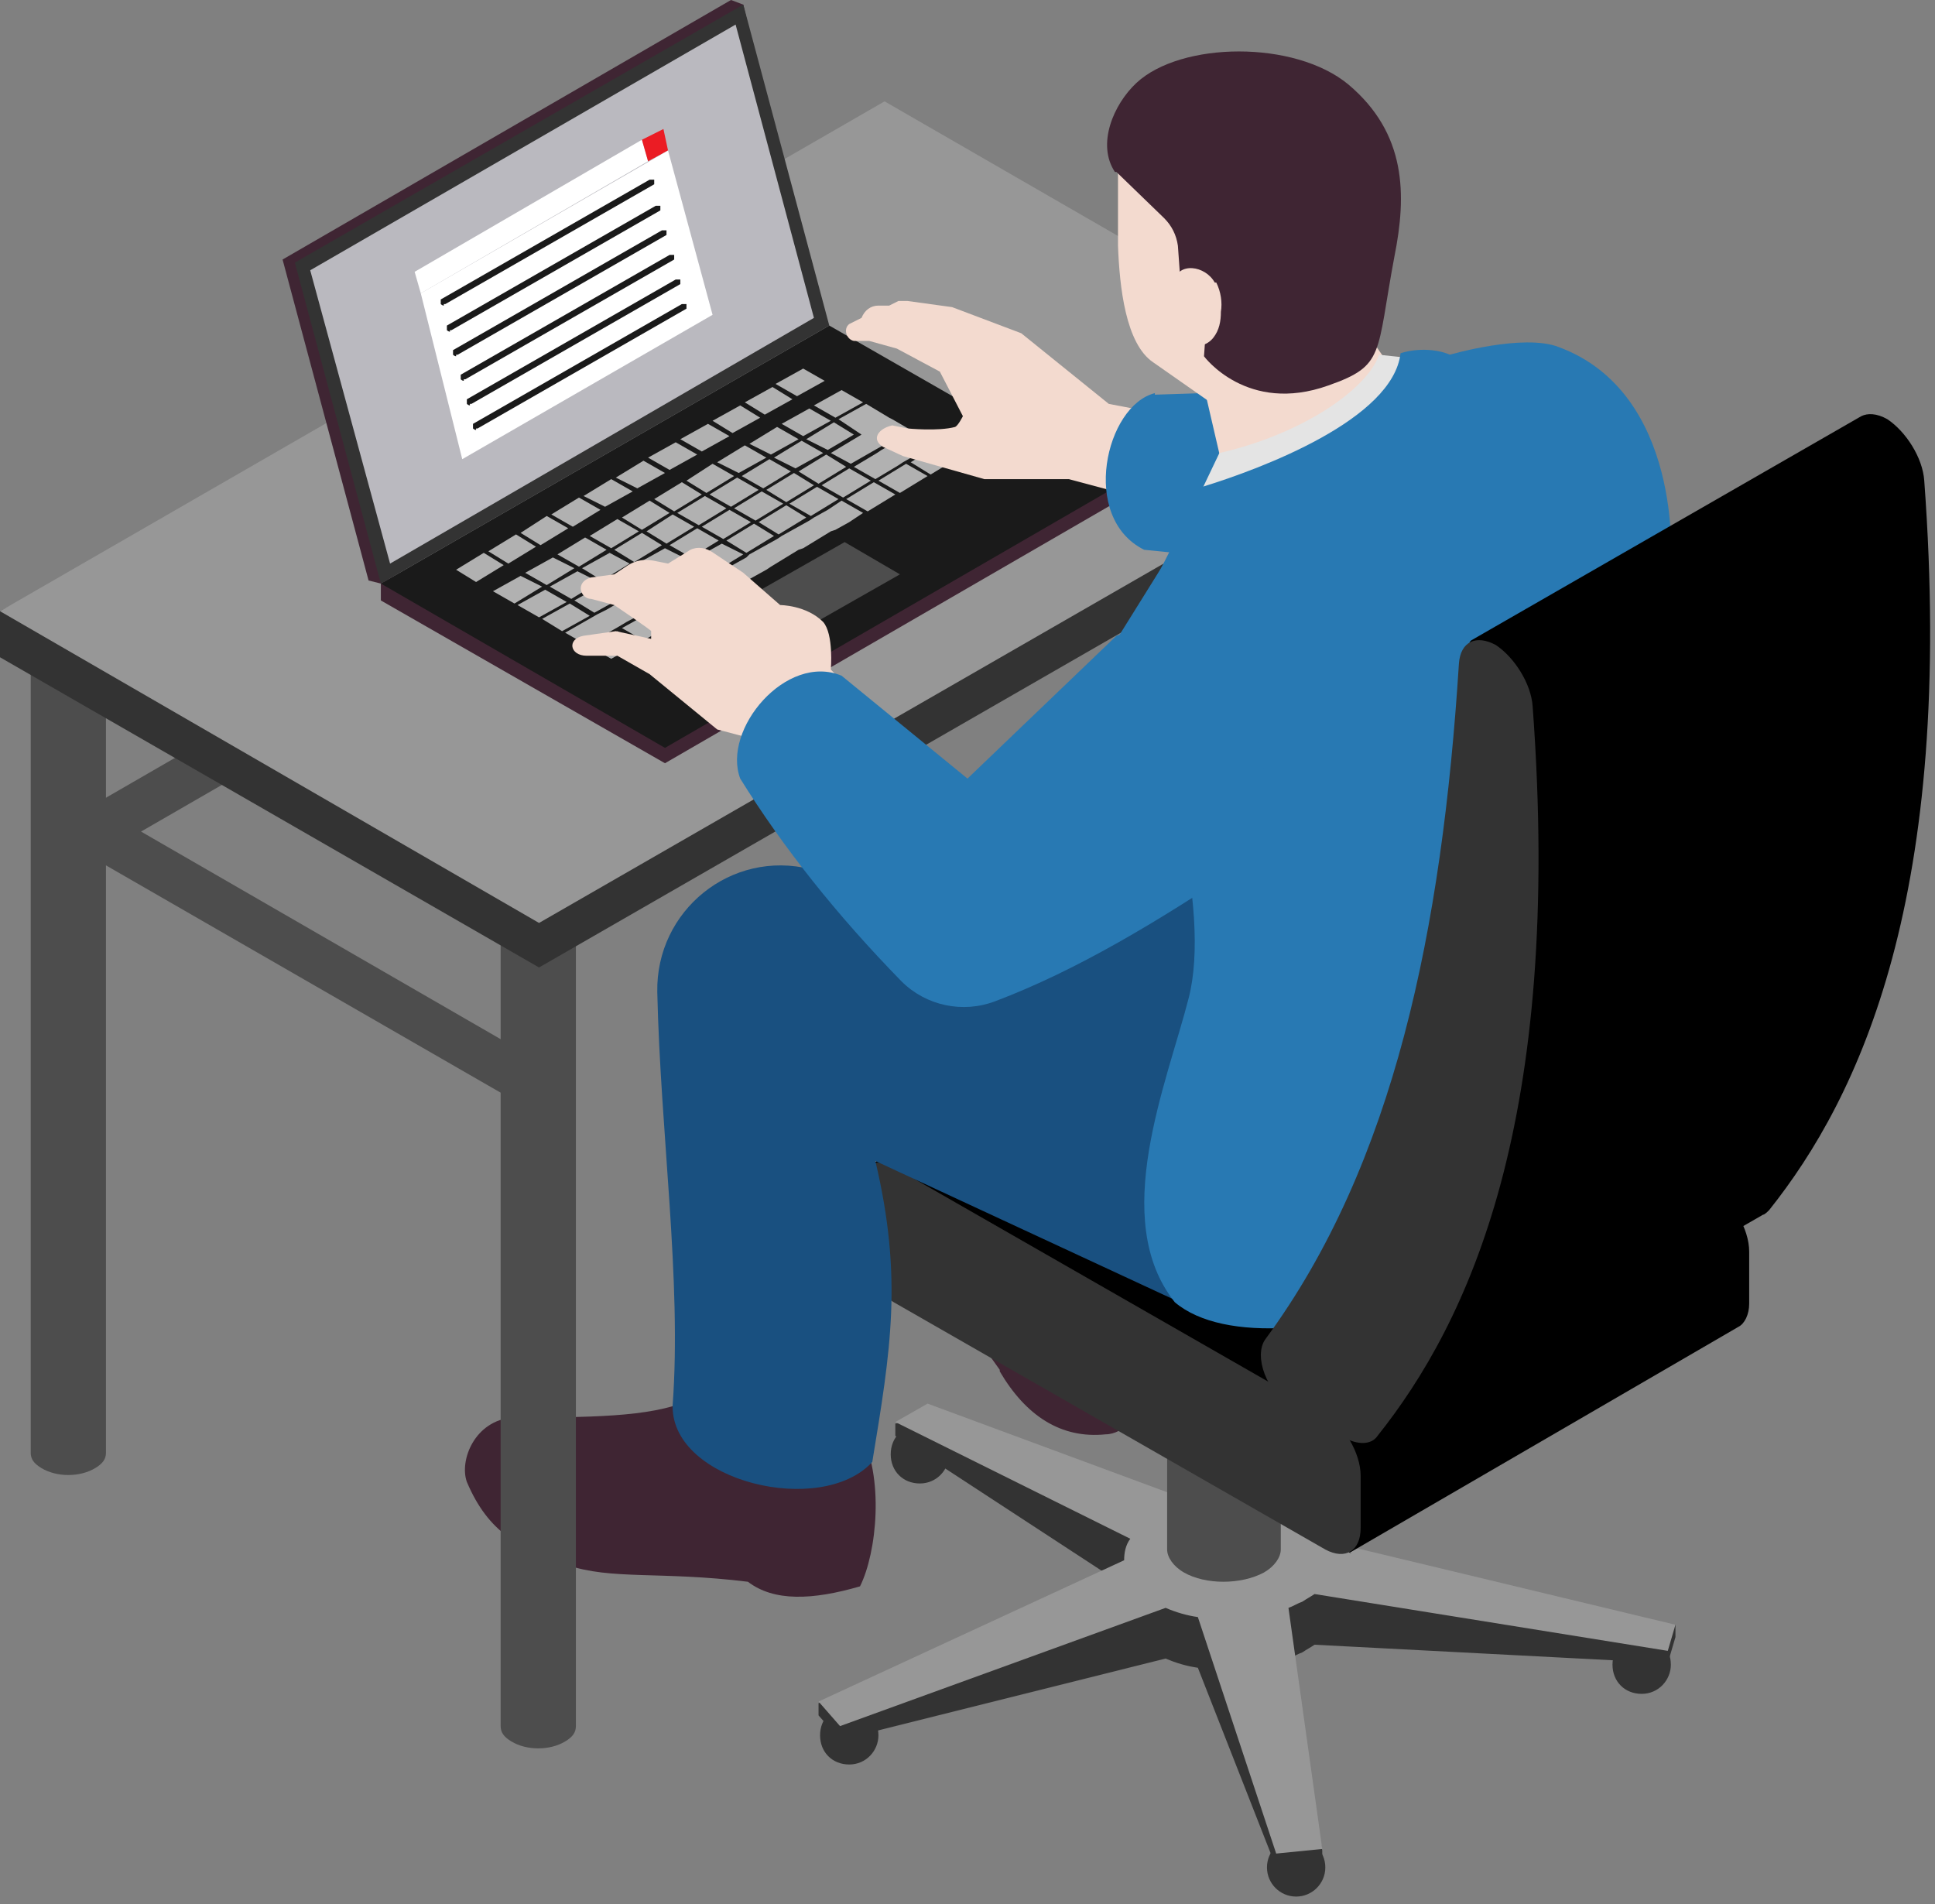
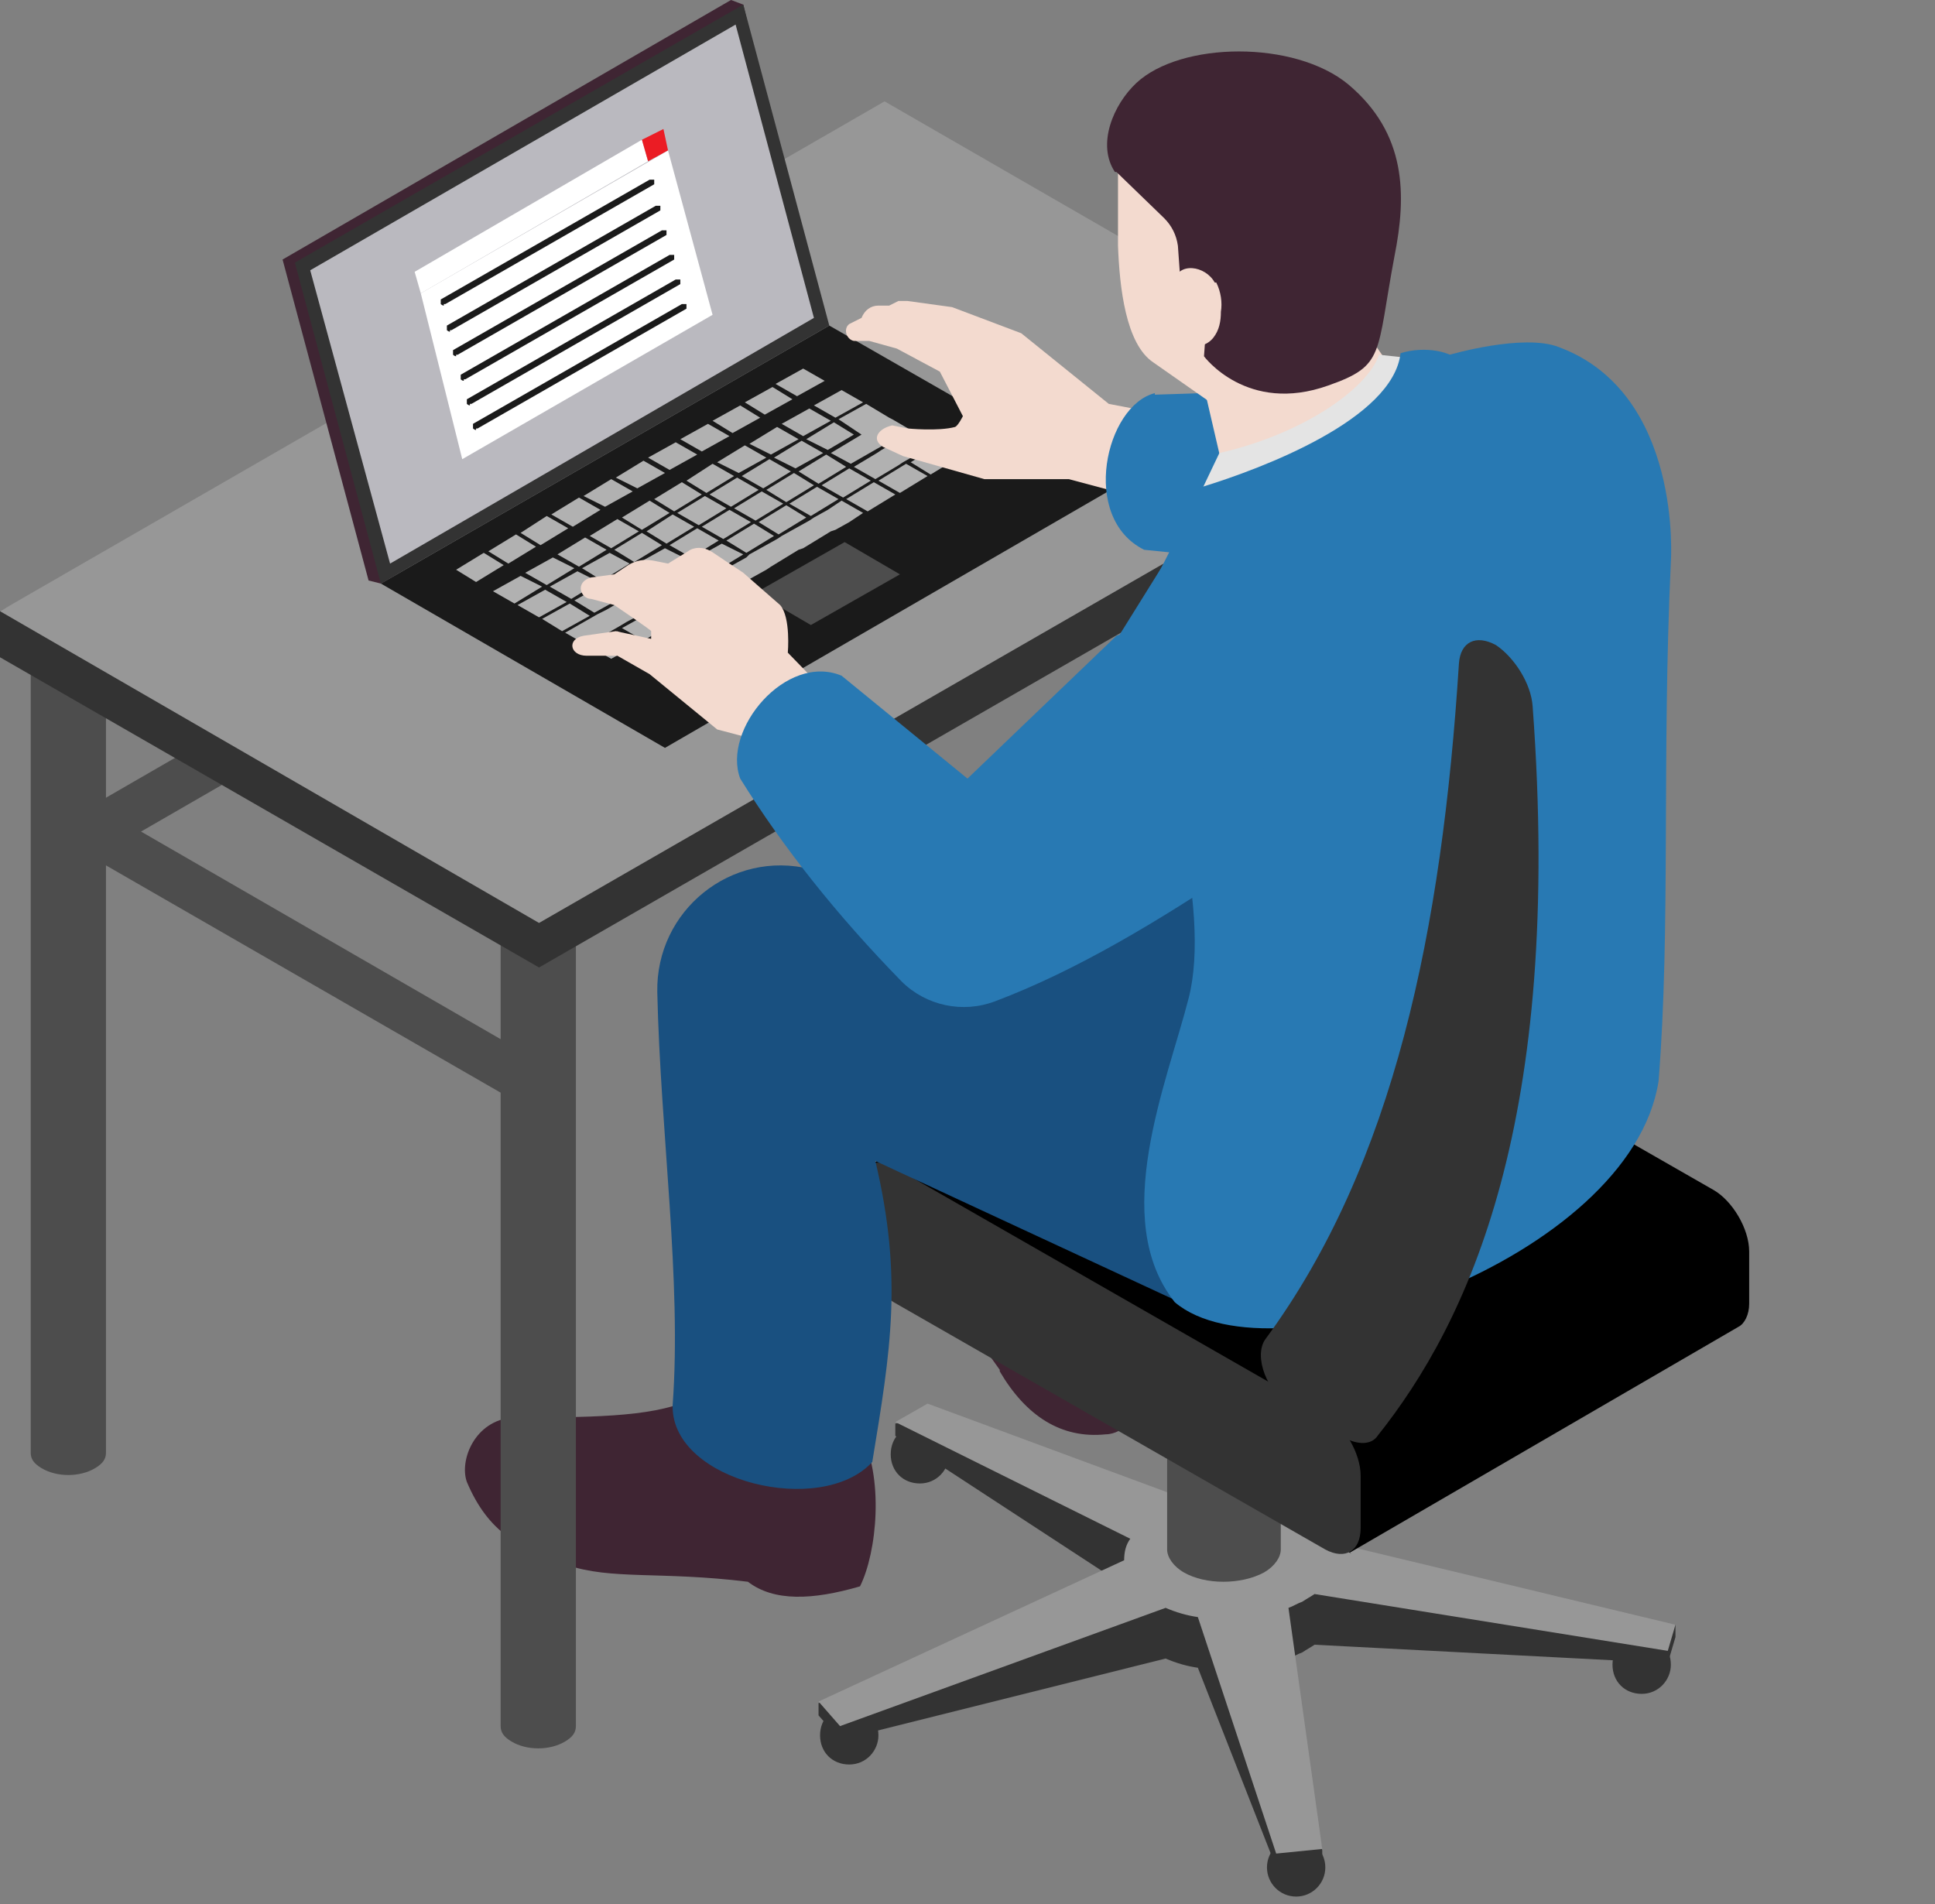
<svg xmlns="http://www.w3.org/2000/svg" width="126" height="124" version="1.1" viewBox="0 0 126 124">
  <rect x="0" y="0" width="126" height="124" fill="#808080" stroke="none" />
  <defs>
    <style>
      .cls-1 {
        fill: #f3dacf;
      }

      .cls-2 {
        fill: #e4e4e4;
      }

      .cls-3 {
        fill: #979797;
      }

      .cls-4 {
        fill: #195080;
      }

      .cls-5 {
        fill: #4d4d4d;
      }

      .cls-6 {
        fill: #b1b1b1;
      }

      .cls-7 {
        fill: #fff;
      }

      .cls-8 {
        fill: #2879b3;
      }

      .cls-9 {
        fill: #eb1c24;
      }

      .cls-10 {
        fill: #bab9bf;
      }

      .cls-11 {
        fill: #3f2533;
      }

      .cls-12 {
        fill: #333;
      }

      .cls-13 {
        fill: #1a1a1a;
      }
    </style>
  </defs>
  <g>
    <g id="_レイヤー_1" data-name="レイヤー_1">
      <g>
        <path class="cls-5" d="M4.6,53.8c0,.7.5,1.5,1.1,1.9.3.2.6.2.8,0l29.1-16.8c.2-.1.3-.4.3-.7,0-.7-.5-1.5-1.1-1.9-.3-.2-.6-.2-.8,0L4.9,53.1c-.2.1-.3.4-.3.7Z" />
        <path class="cls-11" d="M56,93.2c1.6,3,1.1,7.9,0,10.1-3.1.9-5.6,1-7.3-.3-5.7-.7-8.9-.1-11.8-1.1-3.1-1.1-5.1-2.1-6.5-5.4-.5-1.4.5-4,3-4.2,4.7,0,9,0,11.4-1.1l4.5-7.1,7,6.2-.3,2.9Z" />
        <g>
          <path class="cls-5" d="M36.8,57.4c-1-.6-2.5-.6-3.5,0-.5.3-.7.6-.7,1v54c0,.4.2.7.7,1,1,.6,2.5.6,3.5,0,.5-.3.7-.6.7-1v-54c0-.4-.2-.7-.7-1Z" />
          <path class="cls-5" d="M90.3,26.3c-1-.6-2.5-.6-3.5,0-.5.3-.7.6-.7,1v54c0,.4.2.7.7,1,1,.6,2.5.6,3.5,0,.5-.3.7-.6.7-1V27.3c0-.4-.2-.7-.7-1Z" />
          <path class="cls-5" d="M6.2,39.6c-1-.6-2.5-.6-3.5,0-.5.3-.7.6-.7,1v54c0,.4.2.7.7,1,1,.6,2.5.6,3.5,0,.5-.3.7-.6.7-1v-54c0-.4-.2-.7-.7-1Z" />
          <path class="cls-5" d="M59.3,8.5c-1-.6-2.5-.6-3.5,0-.5.3-.7.6-.7,1v54c0,.4.2.7.7,1,1,.6,2.5.6,3.5,0,.5-.3.7-.6.7-1V9.5c0-.4-.2-.7-.7-1Z" />
          <polygon class="cls-12" points="92.8 29.8 35.1 63 0 42.8 0 39.8 57.6 9.5 92.8 26.9 92.8 29.8" />
          <polygon class="cls-3" points="92.8 26.9 35.1 60.1 0 39.8 57.6 6.6 92.8 26.9" />
        </g>
        <g>
          <path class="cls-12" d="M57.2,113c0,1-.8,1.9-1.9,1.9s-1.9-.8-1.9-1.9.8-1.9,1.9-1.9,1.9.8,1.9,1.9Z" />
          <circle class="cls-12" cx="84.4" cy="121.6" r="1.9" />
          <path class="cls-12" d="M108.8,108.4c0,1-.8,1.9-1.9,1.9s-1.9-.8-1.9-1.9.8-1.9,1.9-1.9,1.9.8,1.9,1.9Z" />
          <path class="cls-12" d="M94.8,91.2c0,1-.8,1.9-1.9,1.9s-1.9-.8-1.9-1.9.8-1.9,1.9-1.9,1.9.8,1.9,1.9Z" />
          <path class="cls-12" d="M61.8,94.7c0,1-.8,1.9-1.9,1.9s-1.9-.8-1.9-1.9.8-1.9,1.9-1.9,1.9.8,1.9,1.9Z" />
          <g>
            <path class="cls-12" d="M85.4,102.4l9.2-12.2v-.8s-2.7,0-2.7,0l-11.8,11.5c-.8,0-1.6,0-2.4.2l-17.3-8.8-2.1.4v.8l15.3,10c-.3.4-.4.9-.4,1.4l-19.9,6v.8l1.4,1.6,21.2-5.3c.7.3,1.4.5,2.1.6l5.1,13,3-.3v-.8l-2.2-12.5c.3-.1.6-.3.9-.4.3-.2.5-.3.8-.5l23,1.2.5-1.7v-.8l-22.5-2.1c-.2-.4-.6-.9-1.1-1.2Z" />
            <path class="cls-3" d="M85.4,99.2l9.2-9.8-2.7-.8-11.8,9c-.8,0-1.6,0-2.4.2l-17.3-6.4-2.1,1.2,15.3,7.6c-.3.4-.4.9-.4,1.4l-19.9,9.2,1.4,1.6,21.2-7.7c.7.3,1.4.5,2.1.6l5.1,15.4,3-.3-2.2-15.7c.3-.1.6-.3.9-.4.3-.2.5-.3.8-.5l23,3.7.5-1.7-22.5-5.4c-.2-.4-.6-.9-1.1-1.2Z" />
          </g>
          <g>
            <path class="cls-5" d="M82.9,83.7c-.2-.2-.4-.3-.6-.5-1.4-.8-3.7-.8-5.2,0-.2.1-.4.3-.6.5h-.5s0,17.2,0,17.2c0,.5.4,1.1,1.1,1.5,1.4.8,3.7.8,5.2,0,.7-.4,1.1-1,1.1-1.5v-17.2s-.5,0-.5,0Z" />
            <path class="cls-5" d="M82.3,82.2c1.4.8,1.4,2.2,0,3-1.4.8-3.7.8-5.2,0-1.4-.8-1.4-2.2,0-3,1.4-.8,3.7-.8,5.2,0Z" />
            <path class="cls-3" d="M84.4,71.6c-.5-.5-1.3-1-2.5-1.3-1.4-.4-3-.4-4.4,0-1.1.3-1.9.8-2.5,1.3h-.7v13.1c0,1.1,1,2.2,3,2.8,1.5.5,3.2.5,4.7,0,2-.6,3-1.7,3-2.8v-13.1h-.7Z" />
            <path class="cls-5" d="M82.1,68.8c4,1.2,4,4.4,0,5.6-1.5.5-3.2.5-4.7,0-4-1.2-4-4.4,0-5.6,1.5-.5,3.2-.5,4.7,0Z" />
          </g>
        </g>
        <path class="cls-11" d="M63.4,75.4c-4.1.9-4.8,4.1-3.2,6.9,0,0,.1.2.2.3l4.7,6.6s0,0,0,.1c1.7,2.9,4,4.4,6.9,4.1.3,0,.6-.1.8-.2,2.5-1.2,2.8-3,2.1-5.1v-4c0,0-1.2.3-1.2.2l-1.4-7.6c-.2-1.2-1.3-2-2.5-1.9l-6,.5c-.1,0-.2,0-.3,0Z" />
        <path class="cls-4" d="M89.7,72.8v-20.8l-16.7-4c-5.2-1.3-10.1,2.7-10,8,.2,9.1,1.6,18.8,1,26.9,0,4.9,8.6,6.4,11.9,2.9,1.2-7.3,3.1-11.2,1.3-18.8l12.5,5.8Z" />
        <g>
          <path d="M87.9,101.1l25.3-14.7c.4-.2.7-.8.7-1.5v-3.4c0-1.5-1.1-3.3-2.3-4l-28.1-16.1c-.6-.4-1.2-.4-1.6-.2l-25.3,14.7,31.4,25.3Z" />
          <path class="cls-12" d="M58.2,84.8l28.1,16.1c1.3.7,2.3.1,2.3-1.4v-3.4c0-1.5-1.1-3.3-2.3-4l-28.1-16.1c-1.3-.7-2.3-.1-2.3,1.4v3.4c0,1.5,1.1,3.3,2.3,4Z" />
        </g>
        <g>
          <g>
-             <polygon class="cls-11" points="72.5 32.8 43.3 49.7 24.8 39.1 24.8 38 54 22.2 72.5 31.8 72.5 32.8" />
            <g>
              <polygon class="cls-13" points="72.5 31.8 43.3 48.7 24.8 38 54 21.2 72.5 31.8" />
              <g>
                <polygon class="cls-6" points="29.7 37.1 31.5 36 32.8 36.8 31 37.9 29.7 37.1" />
                <polygon class="cls-6" points="31.8 35.9 33.6 34.8 34.9 35.6 33.1 36.7 31.8 35.9" />
                <polygon class="cls-6" points="33.9 34.7 35.6 33.6 37 34.4 35.2 35.5 33.9 34.7" />
                <polygon class="cls-6" points="35.9 33.5 37.7 32.4 39.1 33.2 37.3 34.3 35.9 33.5" />
                <polygon class="cls-6" points="38 32.3 39.8 31.2 41.2 32 39.4 33 38 32.3" />
                <polygon class="cls-6" points="40.1 31.1 41.9 30 43.3 30.8 41.5 31.8 40.1 31.1" />
                <polygon class="cls-6" points="42.2 29.8 44 28.8 45.4 29.6 43.6 30.6 42.2 29.8" />
                <polygon class="cls-6" points="44.3 28.6 46.1 27.6 47.5 28.4 45.7 29.4 44.3 28.6" />
                <polygon class="cls-6" points="46.4 27.4 48.2 26.4 49.5 27.2 47.7 28.2 46.4 27.4" />
                <polygon class="cls-6" points="48.5 26.2 50.3 25.2 51.6 26 49.8 27 48.5 26.2" />
                <polygon class="cls-6" points="50.5 25 52.3 24 53.7 24.8 51.9 25.8 50.5 25" />
                <polygon class="cls-6" points="32.1 38.5 33.9 37.5 35.3 38.2 33.5 39.3 32.1 38.5" />
                <polygon class="cls-6" points="34.2 37.3 36 36.3 37.4 37 35.6 38.1 34.2 37.3" />
                <polygon class="cls-6" points="36.3 36.1 38.1 35 39.5 35.8 37.7 36.9 36.3 36.1" />
                <polygon class="cls-6" points="38.4 34.9 40.2 33.8 41.6 34.6 39.8 35.7 38.4 34.9" />
                <polygon class="cls-6" points="40.5 33.7 42.3 32.6 43.6 33.4 41.8 34.5 40.5 33.7" />
                <polygon class="cls-6" points="42.6 32.5 44.4 31.4 45.7 32.2 43.9 33.3 42.6 32.5" />
                <polygon class="cls-6" points="44.7 31.3 46.4 30.2 47.8 31 46 32.1 44.7 31.3" />
                <polygon class="cls-6" points="46.7 30.1 48.5 29 49.9 29.8 48.1 30.8 46.7 30.1" />
                <polygon class="cls-6" points="48.8 28.9 50.6 27.8 52 28.6 50.2 29.6 48.8 28.9" />
                <polygon class="cls-6" points="50.9 27.6 52.7 26.6 54.1 27.4 52.3 28.4 50.9 27.6" />
                <polygon class="cls-6" points="53 26.4 54.8 25.4 56.2 26.2 54.4 27.2 53 26.4" />
                <polygon class="cls-6" points="33.7 39.4 35.5 38.4 36.9 39.2 35.1 40.2 33.7 39.4" />
                <polygon class="cls-6" points="35.8 38.2 37.6 37.2 39 37.9 37.2 39 35.8 38.2" />
                <polygon class="cls-6" points="37.9 37 39.7 36 41 36.7 39.2 37.8 37.9 37" />
                <polygon class="cls-6" points="40 35.8 41.8 34.7 43.1 35.5 41.3 36.6 40 35.8" />
                <polygon class="cls-6" points="42.1 34.6 43.8 33.5 45.2 34.3 43.4 35.4 42.1 34.6" />
                <polygon class="cls-6" points="44.1 33.4 45.9 32.3 47.3 33.1 45.5 34.2 44.1 33.4" />
                <polygon class="cls-6" points="46.2 32.2 48 31.1 49.4 31.9 47.6 33 46.2 32.2" />
                <polygon class="cls-6" points="48.3 31 50.1 29.9 51.5 30.7 49.7 31.8 48.3 31" />
                <polygon class="cls-6" points="50.4 29.8 52.2 28.7 53.6 29.5 51.8 30.5 50.4 29.8" />
                <polygon class="cls-6" points="52.5 28.6 54.3 27.5 55.6 28.3 53.9 29.3 52.5 28.6" />
                <polygon class="cls-6" points="35.3 40.3 37.1 39.3 38.4 40.1 36.6 41.1 35.3 40.3" />
                <polygon class="cls-6" points="37.4 39.1 39.2 38.1 40.5 38.9 38.7 39.9 37.4 39.1" />
                <polygon class="cls-6" points="39.4 37.9 41.2 36.9 42.6 37.6 40.8 38.7 39.4 37.9" />
                <polygon class="cls-6" points="41.5 36.7 43.3 35.7 44.7 36.4 42.9 37.5 41.5 36.7" />
                <polygon class="cls-6" points="43.6 35.5 45.4 34.4 46.8 35.2 45 36.3 43.6 35.5" />
                <polygon class="cls-6" points="45.7 34.3 47.5 33.2 48.9 34 47.1 35.1 45.7 34.3" />
                <polygon class="cls-6" points="47.8 33.1 49.6 32 51 32.8 49.2 33.9 47.8 33.1" />
                <polygon class="cls-6" points="49.9 31.9 51.7 30.8 53 31.6 51.2 32.7 49.9 31.9" />
                <polygon class="cls-6" points="52 30.7 53.8 29.6 55.1 30.4 53.3 31.5 52 30.7" />
                <polygon class="cls-6" points="54.6 27.3 56.1 28.3 54.1 29.5 55.4 30.2 57.5 29 58 28.7 59.3 28 58.1 27.3 57.9 27.2 56.4 26.3 54.6 27.3" />
                <polygon class="cls-6" points="39.5 39.7 38.9 40 36.8 41.2 38.2 42 40.3 40.8 40.8 40.5 42.1 39.8 40.7 39 39.5 39.7" />
                <polygon class="cls-6" points="41 38.8 42.8 37.8 44.2 38.6 42.4 39.6 41 38.8" />
                <polygon class="cls-6" points="43.1 37.6 44.9 36.6 46.3 37.3 44.5 38.4 43.1 37.6" />
                <polygon class="cls-6" points="45.2 36.4 47 35.4 48.4 36.1 46.6 37.2 45.2 36.4" />
                <polygon class="cls-6" points="47.3 35.2 49.1 34.1 50.4 34.9 48.6 36 47.3 35.2" />
                <polygon class="cls-6" points="49.4 34 51.2 32.9 52.5 33.7 50.7 34.8 49.4 34" />
                <polygon class="cls-6" points="51.4 32.8 53.2 31.7 54.6 32.5 52.8 33.6 51.4 32.8" />
                <polygon class="cls-6" points="53.5 31.6 55.3 30.5 56.7 31.3 54.9 32.4 53.5 31.6" />
                <polygon class="cls-6" points="57.4 29.3 57.1 29.5 55.6 30.4 57 31.2 58.5 30.3 58.8 30.1 60.9 28.9 59.5 28.1 57.4 29.3" />
                <polygon class="cls-6" points="38.4 42.1 40.2 41.1 41.6 41.9 39.8 42.9 38.4 42.1" />
                <polygon class="cls-6" points="40.5 40.9 42.3 39.9 43.7 40.7 41.9 41.7 40.5 40.9" />
                <polygon class="cls-6" points="42.6 39.7 44.4 38.7 45.7 39.5 44 40.5 42.6 39.7" />
                <polygon class="cls-6" points="53.9 33.2 53 33.7 52.7 33.9 50.9 34.9 50.6 35.1 48.8 36.1 48.6 36.3 46.8 37.3 44.7 38.5 46 39.3 48.1 38.1 49.9 37.1 50.2 36.9 52 35.8 52.3 35.7 54.1 34.6 54.4 34.5 55.3 34 56.2 33.4 54.8 32.6 53.9 33.2" />
                <polygon class="cls-6" points="55.1 32.5 56.9 31.4 58.3 32.2 56.5 33.3 55.1 32.5" />
                <polygon class="cls-6" points="57.2 31.3 59 30.2 60.4 31 58.6 32.1 57.2 31.3" />
                <polygon class="cls-6" points="59.3 30.1 61.1 29 62.4 29.8 60.6 30.9 59.3 30.1" />
              </g>
              <polygon class="cls-5" points="58.6 37.4 52.8 40.7 49.2 38.6 55 35.3 58.6 37.4" />
            </g>
            <g>
              <polygon class="cls-11" points="53.2 20.9 24.8 38 24 37.8 18.4 16.9 47.6 0 48.4 .3 53.2 20.9" />
              <polygon class="cls-12" points="54 21.2 24.8 38 19.2 17.1 48.4 .3 54 21.2" />
              <polygon class="cls-10" points="20.2 17.6 47.9 1.6 53 20.7 25.4 36.7 20.2 17.6" />
              <polygon class="cls-7" points="27 17.7 27.4 19.1 42.2 10.5 41.8 9.1 27 17.7" />
              <polygon class="cls-9" points="43.2 8.4 41.8 9.1 42.2 10.5 43.5 9.8 43.2 8.4" />
              <polygon class="cls-7" points="46.4 20.5 43.5 9.8 27.4 19.1 30.1 29.9 46.4 20.5" />
            </g>
          </g>
          <g>
            <path class="cls-13" d="M31,28c0,0-.1,0-.2-.1,0-.1,0-.2,0-.3l13.6-7.8c.1,0,.2,0,.3,0,0,.1,0,.2,0,.3l-13.6,7.8s0,0-.1,0Z" />
            <path class="cls-13" d="M30.6,26.4c0,0-.1,0-.2-.1,0-.1,0-.2,0-.3l13.6-7.8c.1,0,.2,0,.3,0,0,.1,0,.2,0,.3l-13.6,7.8s0,0-.1,0Z" />
            <path class="cls-13" d="M30.2,24.8c0,0-.1,0-.2-.1,0-.1,0-.2,0-.3l13.6-7.8c.1,0,.2,0,.3,0,0,.1,0,.2,0,.3l-13.6,7.8s0,0-.1,0Z" />
            <path class="cls-13" d="M29.7,23.2c0,0-.1,0-.2-.1,0-.1,0-.2,0-.3l13.6-7.8c.1,0,.2,0,.3,0,0,.1,0,.2,0,.3l-13.6,7.8s0,0-.1,0Z" />
            <path class="cls-13" d="M29.3,21.6c0,0-.1,0-.2-.1,0-.1,0-.2,0-.3l13.6-7.8c.1,0,.2,0,.3,0,0,.1,0,.2,0,.3l-13.6,7.8s0,0-.1,0Z" />
            <path class="cls-13" d="M28.9,19.9c0,0-.1,0-.2-.1,0-.1,0-.2,0-.3l13.6-7.8c.1,0,.2,0,.3,0,0,.1,0,.2,0,.3l-13.6,7.8s0,0-.1,0Z" />
          </g>
        </g>
        <path class="cls-4" d="M43.8,91.6c0,4.9,9.7,7.2,13,3.6,1.2-7.3,2-12,.2-19.6l20.9,9.7,19-18-44.1-10.7c-5.2-1.3-10.1,2.7-10,8,.2,9.1,1.6,18.8,1,26.9Z" />
-         <path class="cls-1" d="M51.7,51.4l-3.1-3.4-1.9-.5-4.4-3.6-2.1-1.2h-.8s-1.2,0-1.2,0c-1.1,0-1.3-1.1-.2-1.3l2.1-.3,2.3.5v-.5c.1,0-2.4-1.7-2.4-1.7l-1.5-.4c-.7,0-1.1-1.1,0-1.4l1.5-.2.9-.6c.5-.3,1-.4,1.6-.3l1,.2,1.3-.8c.4-.3,1-.3,1.5,0l2.1,1.4,2.4,2.1s1.7,0,2.8,1.1c.7.8.5,3.1.5,3.1l3.3,3.4-5.5,4.2Z" />
+         <path class="cls-1" d="M51.7,51.4l-3.1-3.4-1.9-.5-4.4-3.6-2.1-1.2h-.8s-1.2,0-1.2,0c-1.1,0-1.3-1.1-.2-1.3l2.1-.3,2.3.5v-.5c.1,0-2.4-1.7-2.4-1.7l-1.5-.4c-.7,0-1.1-1.1,0-1.4l1.5-.2.9-.6c.5-.3,1-.4,1.6-.3l1,.2,1.3-.8c.4-.3,1-.3,1.5,0l2.1,1.4,2.4,2.1c.7.8.5,3.1.5,3.1l3.3,3.4-5.5,4.2Z" />
        <path class="cls-1" d="M76.9,27.2l-4.7-.9-5.7-4.6-4.5-1.7-2.9-.4c-.2,0-.4,0-.6,0l-.6.3h-.7c-.5,0-.9.3-1.1.8l-.8.4c-.4.3-.2,1,.3,1.1h1l1.8.5,2.8,1.5,1.5,2.9s-.3.6-.5.7c-1.1.3-3.1.1-3.1.1l-1-.2c-.9.2-1.4.9-.6,1.4l1.3.6,5.3,1.5h5.5l5.6,1.5,1.7-5.6Z" />
        <path class="cls-8" d="M75.2,25.6c-3.2.8-4.9,8.1-.7,10.2l25.7,2.6v-13.5l-25,.8Z" />
        <path class="cls-8" d="M72.7,41.3c3.2,6.9,6.2,17.9,4.7,23.7-1.4,5.5-5.2,14.4-.9,19.8,6.4,5.4,29.7-2.8,31.5-14.4.8-10,.2-21,.8-33.8,0,0,.8-11-7.3-14-2.3-.9-7.1.5-7.1.5l-13.1,10.7-4.7,1.6-3.8,6.1Z" />
        <path class="cls-1" d="M79.1,26.4l-4-2.8c-1.8-1.2-2.2-4.9-2.3-7.6v-5.6c-.1,0,1.1-3.5,1.1-3.5l13.1.5,2.5,9-2.3,8.5-8.2,1.5Z" />
        <path class="cls-1" d="M79.6,30.4l-1.6-6.9,10.4-2.7,2.9,4.2c-2.6,3.6-6.3,5.2-11.7,5.4Z" />
        <path class="cls-2" d="M77.4,33.7l2-4.2c5.3-1.2,9.6-4.1,10.4-6.4l3.7.4-.7,2.8-15.4,7.4Z" />
        <path class="cls-8" d="M75.2,37.7s10-3.1,16.8-8.5c3.4-2.8,3.1-5.6,3.1-5.6-.5-.7-2.3-1.1-3.9-.6-.5,4.3-9,7.5-12.9,8.7l-3.1,6.1Z" />
        <path class="cls-11" d="M72.7,11.2l3.1,3c.5.5.8,1.1.9,1.8l.2,2.8,1.7,1.6-.2,2.8s2.8,3.8,8.1,1.9c3.7-1.3,3.1-2,4.3-8.4.8-4,.8-8-3-11.2-3.5-2.9-10.9-2.8-13.8-.1-1.5,1.4-2.6,4-1.4,5.8Z" />
        <path class="cls-1" d="M79.2,18.4c.3.6.4,1.3.3,1.9,0,.6-.1,1.2-.5,1.7-.4.5-1.1.7-1.6.3-.7-.5-1.2-3.1-1-3.9.3-1.4,2.1-1.1,2.7,0Z" />
        <path class="cls-8" d="M48.2,50.7c-1.2-3.2,3-8.2,6.6-6.7l8.2,6.7,9.7-9.3s3.3-1.2,6.4,2.2c6.1,6.6,1.7,12.8,1.7,12.8-5.4,3.6-10.7,6.8-16,8.8-2.1.8-4.5.3-6.1-1.3-4.2-4.3-7.7-8.7-10.5-13.2Z" />
        <g>
-           <path d="M95.7,41.8l-.5,22.3-5.8,29.6,25.4-14.6c.1,0,.3-.2.4-.3,5.9-7.4,12.1-20.5,10.1-47.5-.1-1.5-1.2-3.2-2.4-4-.7-.4-1.3-.4-1.7-.2,0,0-25.4,14.6-25.4,14.6Z" />
          <path class="cls-12" d="M84,91.6l3.5,2c.9.5,1.8.5,2.2-.1,5.9-7.4,12.1-20.5,10.1-47.5-.1-1.5-1.2-3.2-2.4-4-1.3-.7-2.3-.2-2.4,1.2-1.1,17.3-4.2,32.6-12.6,44-.8,1.1.1,3.5,1.7,4.4Z" />
        </g>
        <path class="cls-5" d="M35.8,70c0,.7-.5,1.5-1.1,1.9-.3.2-.6.2-.8,0L4.9,55.2c-.2-.1-.3-.4-.3-.7,0-.7.5-1.5,1.1-1.9.3-.2.6-.2.8,0l29.1,16.8c.2.1.3.4.3.7Z" />
      </g>
    </g>
  </g>
</svg>